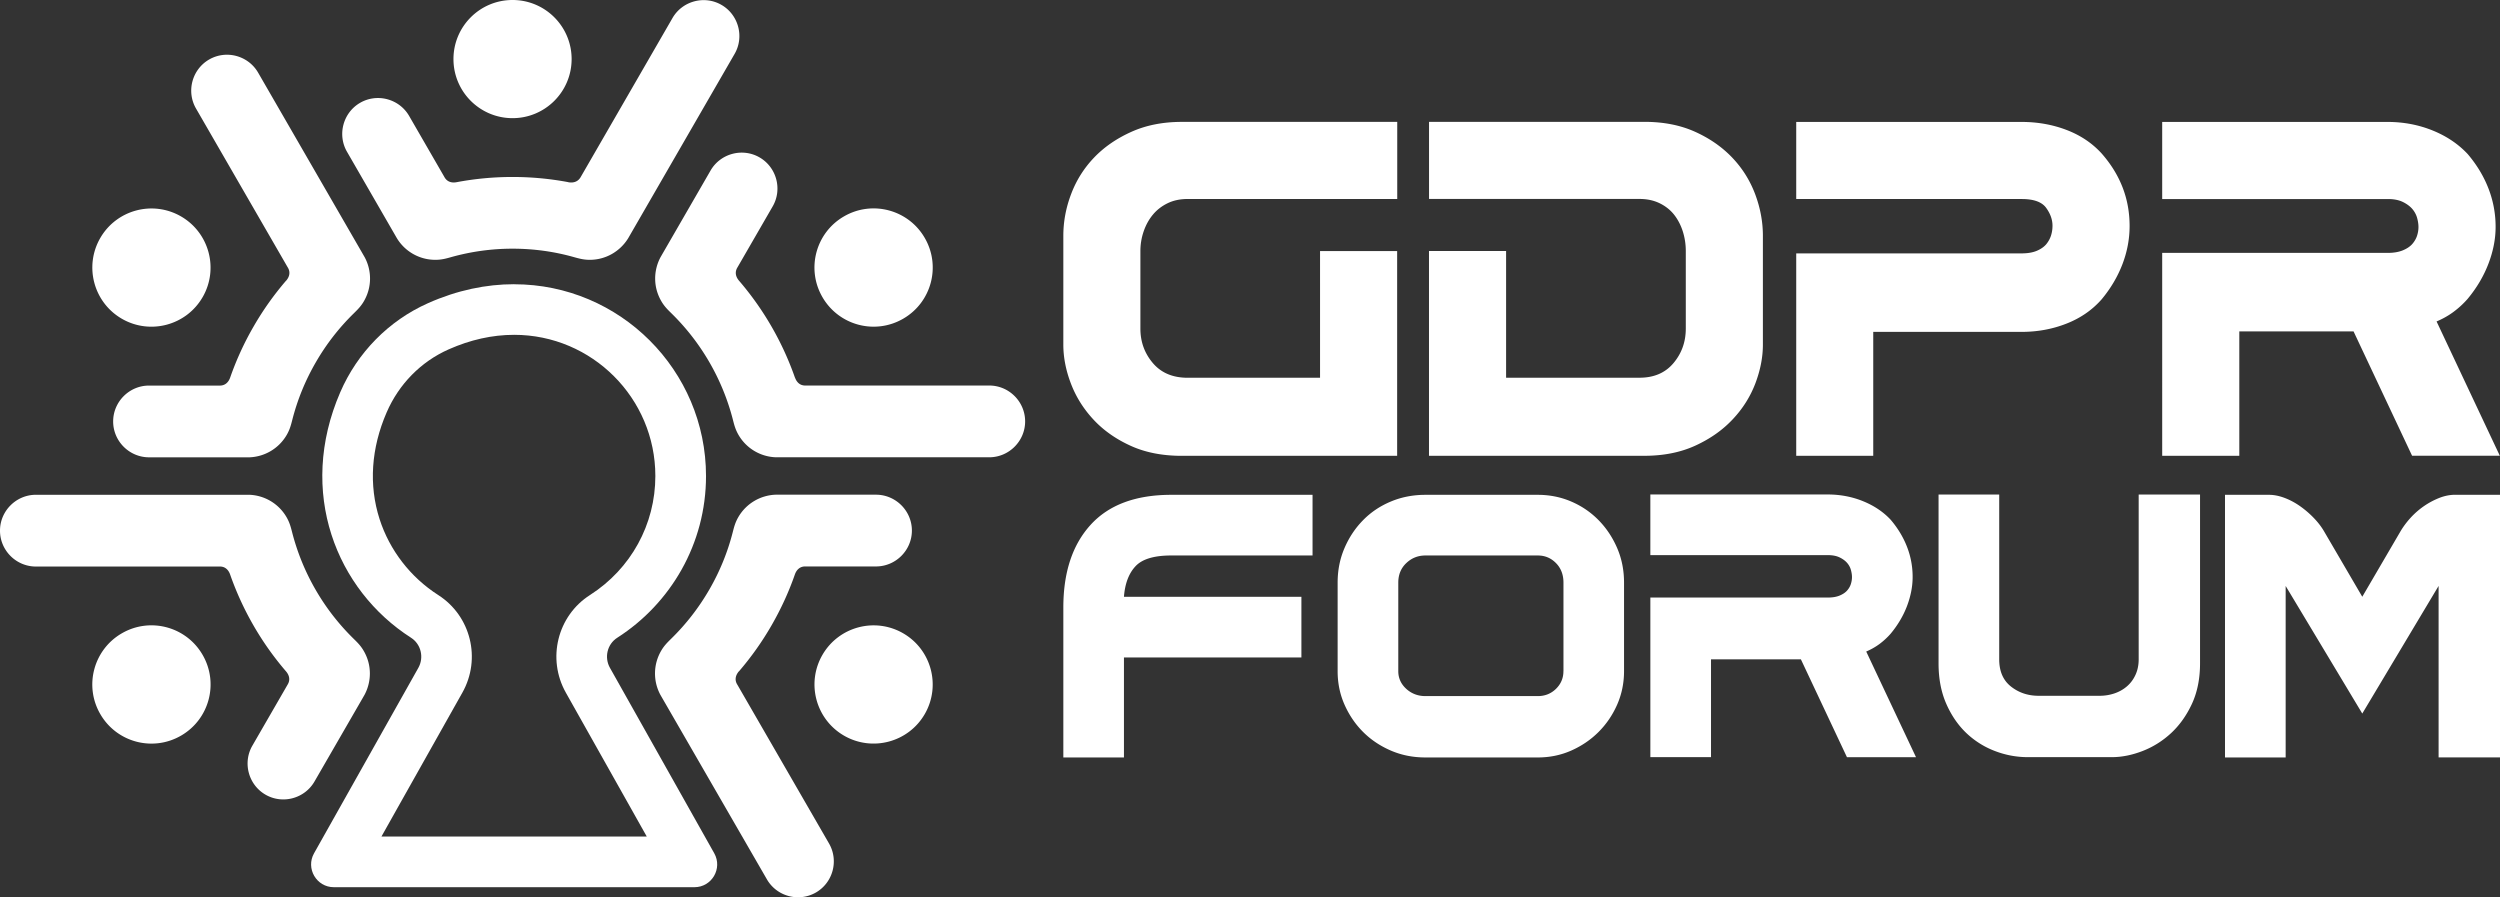
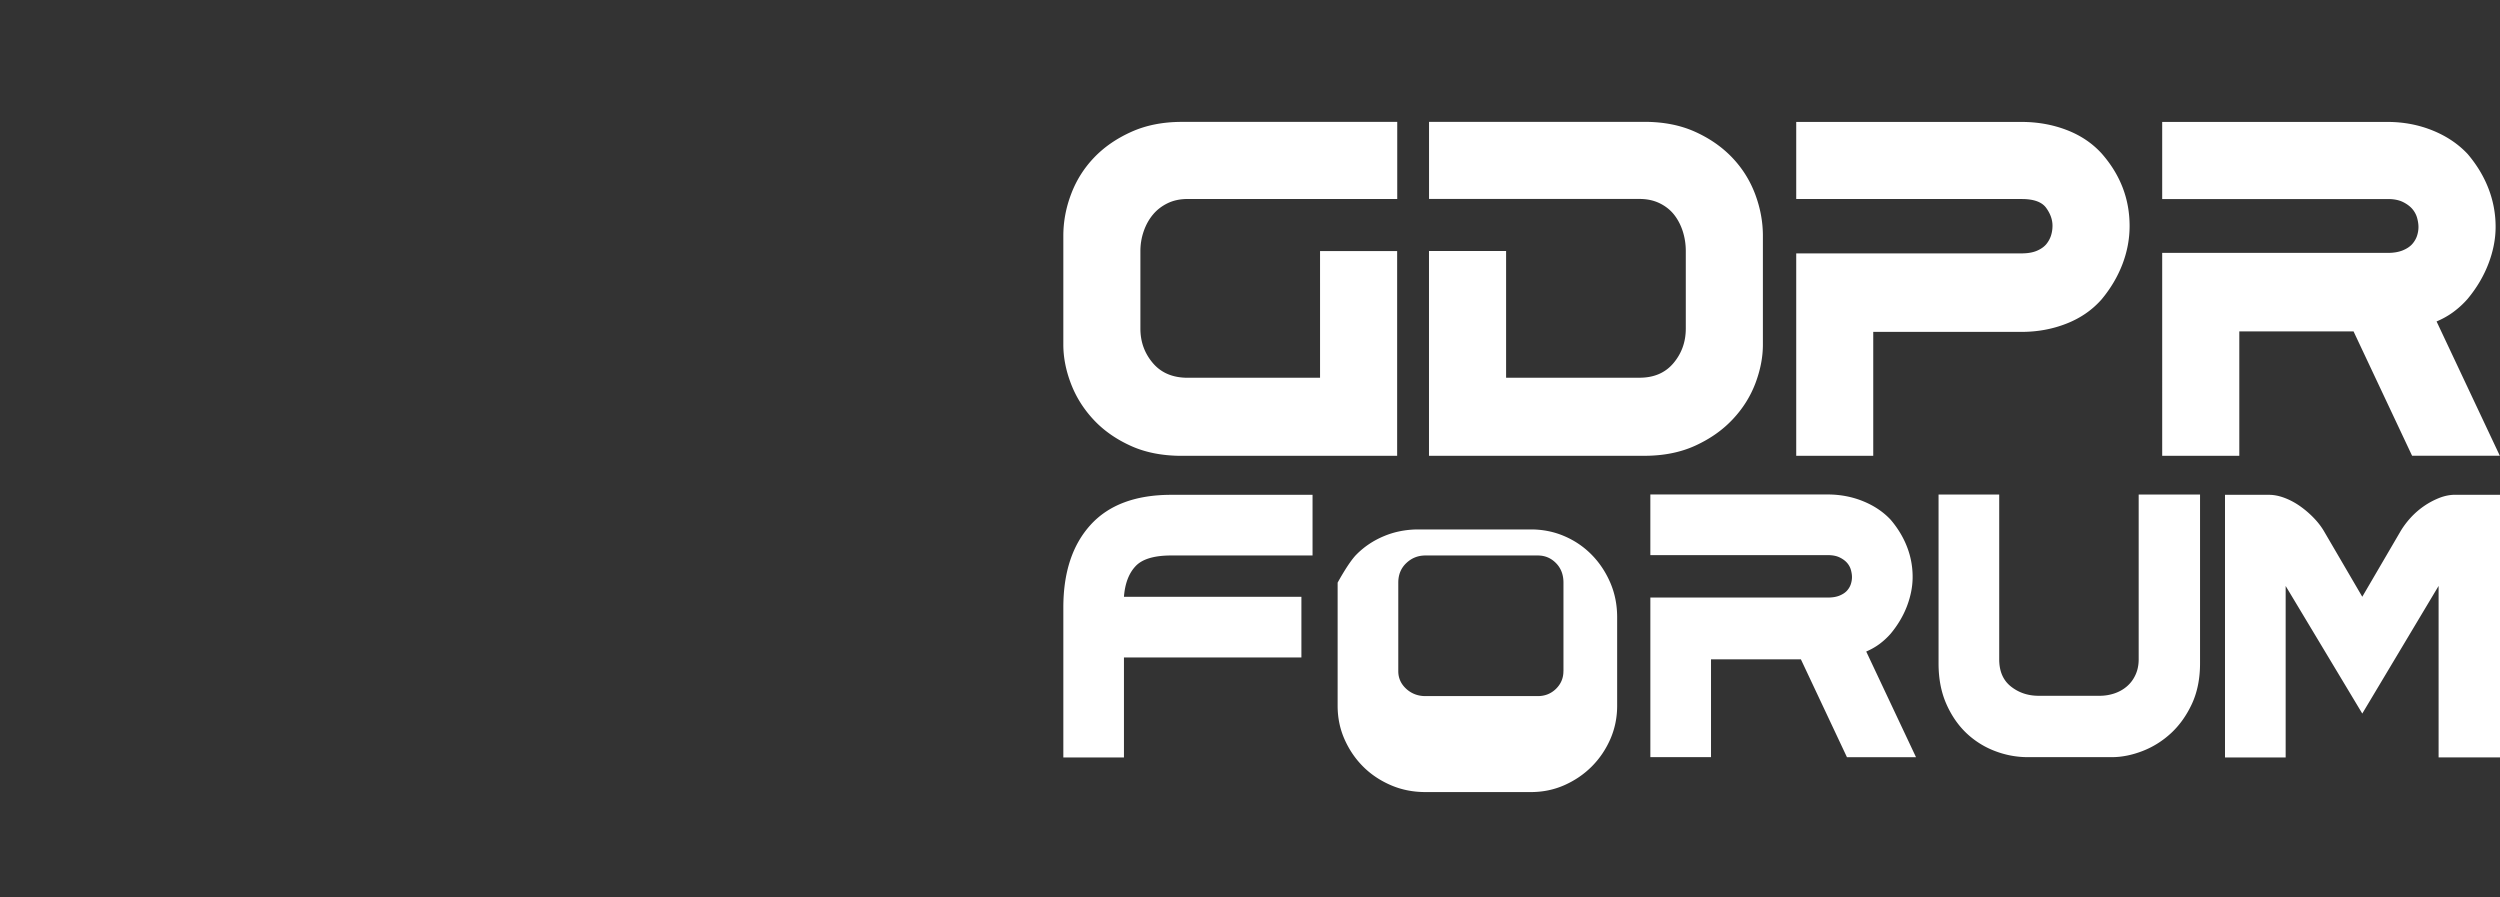
<svg xmlns="http://www.w3.org/2000/svg" data-name="Livello 1" viewBox="0 0 570 204.58">
  <rect x="0" y="0" width="570" height="204.58" fill="#333333" stroke="none" />
-   <path d="M401.94 53.78v24.8c0 2.88-.58 5.82-1.72 8.84-1.15 3.02-2.87 5.75-5.17 8.19-2.3 2.45-5.13 4.44-8.51 5.99s-7.25 2.32-11.63 2.32h-49.1V57.23h17.58v28.89h30.41c3.31 0 5.89-1.11 7.76-3.34 1.87-2.23 2.8-4.85 2.8-7.87V57.23c0-1.58-.24-3.09-.7-4.53-.47-1.44-1.13-2.69-1.99-3.78-.86-1.08-1.96-1.94-3.29-2.59-1.33-.64-2.85-.97-4.58-.97h-47.98V27.78h49.1c4.38 0 8.23.76 11.57 2.27s6.15 3.47 8.45 5.88c2.3 2.41 4.04 5.18 5.22 8.3 1.18 3.13 1.78 6.32 1.78 9.55zm-159.5 0c0-3.24.59-6.41 1.78-9.54 1.18-3.13 2.92-5.89 5.22-8.3s5.13-4.36 8.51-5.88 7.21-2.27 11.52-2.27h49.1v17.58h-47.78c-1.72 0-3.24.32-4.58.97-1.33.65-2.44 1.51-3.34 2.59s-1.6 2.34-2.1 3.78-.76 2.95-.76 4.53v17.68c0 3.02.95 5.64 2.85 7.87 1.9 2.23 4.54 3.34 7.92 3.34h30.19V57.24h17.58v46.69h-49.1c-4.45 0-8.36-.77-11.73-2.32-3.37-1.54-6.19-3.54-8.45-5.99-2.26-2.44-3.97-5.18-5.11-8.19-1.15-3.02-1.72-5.97-1.72-8.84V53.78zm167.1 50.14V57.77h51.43c1.36 0 2.51-.2 3.45-.6.93-.4 1.65-.91 2.15-1.52.5-.62.86-1.29 1.08-2.01s.32-1.45.32-2.18c0-1.37-.48-2.74-1.45-4.07-.97-1.34-2.82-2.01-5.55-2.01h-51.43V27.8h51.36c3.66 0 7.09.61 10.28 1.83 3.19 1.22 5.87 3.02 8.02 5.39 4.23 4.82 6.35 10.31 6.35 16.5 0 2.95-.54 5.84-1.62 8.68s-2.66 5.52-4.74 8.03c-2.15 2.45-4.83 4.3-8.02 5.55-3.19 1.26-6.62 1.89-10.28 1.89H427.1v28.25h-17.57zm140.42 0l-13.35-28.36h-26.05v28.36h-17.58V57.66h51.43c1.36 0 2.51-.2 3.45-.59s1.65-.88 2.15-1.45c.5-.58.86-1.2 1.08-1.88s.32-1.35.32-1.99-.11-1.35-.32-2.11c-.22-.76-.61-1.46-1.13-2.05-.54-.61-1.26-1.13-2.15-1.56-.9-.43-2.03-.65-3.4-.65h-51.43V27.8h51.36c3.66 0 7.09.65 10.28 1.94s5.87 3.09 8.02 5.39c2.08 2.45 3.66 5.07 4.74 7.87s1.62 5.71 1.62 8.73c0 2.73-.54 5.52-1.62 8.36s-2.66 5.52-4.74 8.03c-1 1.15-2.1 2.15-3.28 3.02s-2.46 1.58-3.82 2.15l14.42 30.62h-20zM256.27 172.7h-13.83v-34.18c0-8.03 2.08-14.32 6.23-18.87s10.28-6.83 18.36-6.83h32.23v13.83h-32.23c-3.9 0-6.62.82-8.14 2.46-1.53 1.64-2.4 3.96-2.63 6.96h40.46v13.83h-40.46v22.82zm282.33-10.01l-17.47-29.09v39.1H507.3v-59.88h10.09c1.07 0 2.22.23 3.44.68 1.21.45 2.39 1.08 3.52 1.86 1.14.8 2.21 1.71 3.18 2.72.99 1.02 1.83 2.12 2.5 3.31l8.57 14.67 8.57-14.67c.68-1.19 1.5-2.3 2.46-3.35s2.01-1.95 3.14-2.72a17.61 17.61 0 013.48-1.83c1.19-.45 2.35-.68 3.48-.68H570v59.88h-14v-39.1l-17.4 29.1zm-233.62-9.66v-20.19c0-2.83.52-5.45 1.57-7.89s2.46-4.55 4.24-6.36c1.78-1.81 3.89-3.23 6.32-4.24 2.43-1.02 5.06-1.53 7.89-1.53h25.61c2.71 0 5.26.51 7.63 1.53 2.38 1.02 4.45 2.43 6.23 4.24s3.19 3.93 4.24 6.36c1.05 2.43 1.57 5.06 1.57 7.89v20.19c0 2.71-.53 5.26-1.57 7.63-1.05 2.38-2.46 4.45-4.24 6.23s-3.86 3.19-6.23 4.24-4.92 1.57-7.63 1.57H325c-2.83 0-5.46-.52-7.89-1.57-2.43-1.05-4.54-2.46-6.32-4.24s-3.19-3.86-4.24-6.23-1.57-4.92-1.57-7.63zm51.49 0v-20.19c0-1.81-.56-3.29-1.7-4.45s-2.51-1.74-4.15-1.74H325c-1.7 0-3.15.58-4.37 1.74s-1.82 2.64-1.82 4.45v20.19c0 1.58.61 2.92 1.82 4.03 1.21 1.1 2.67 1.65 4.37 1.65h25.61c1.64 0 3.02-.55 4.15-1.65 1.13-1.11 1.7-2.45 1.7-4.03zm64.63 19.6l-10.5-22.31h-20.49v22.31h-13.83v-36.39h40.46c1.07 0 1.98-.15 2.71-.46.74-.31 1.3-.69 1.7-1.15s.68-.95.85-1.49.25-1.06.25-1.57-.09-1.06-.25-1.65a4.07 4.07 0 00-.89-1.61c-.42-.48-.99-.89-1.7-1.23s-1.6-.51-2.67-.51h-40.46v-13.83h40.4c2.88 0 5.58.51 8.09 1.53s4.62 2.43 6.31 4.24c1.64 1.93 2.88 3.99 3.73 6.19.85 2.19 1.28 4.52 1.27 6.87 0 2.15-.43 4.34-1.27 6.58-.85 2.24-2.09 4.34-3.73 6.32-.77.88-1.64 1.68-2.58 2.38-.93.68-1.93 1.24-3 1.7l11.35 24.09h-15.74zm41.24 0c-2.54 0-5.05-.46-7.5-1.4-2.43-.92-4.65-2.32-6.53-4.11-1.89-1.81-3.42-4.04-4.58-6.7s-1.74-5.71-1.74-9.16v-38.51h13.83v37.58c0 2.71.89 4.78 2.67 6.19 1.78 1.41 3.89 2.12 6.32 2.12h13.91c1.19 0 2.32-.19 3.39-.55 1.08-.37 2.02-.9 2.84-1.61.82-.71 1.47-1.58 1.95-2.63s.72-2.22.72-3.52v-37.58h13.99v38.51c0 3.5-.63 6.59-1.86 9.24-1.24 2.66-2.83 4.88-4.75 6.66-1.93 1.78-4.09 3.14-6.49 4.07s-4.74 1.4-7 1.4h-19.17z" fill="#fff" />
+   <path d="M401.94 53.78v24.8c0 2.88-.58 5.82-1.72 8.84-1.15 3.02-2.87 5.75-5.17 8.19-2.3 2.45-5.13 4.44-8.51 5.99s-7.25 2.32-11.63 2.32h-49.1V57.23h17.58v28.89h30.41c3.31 0 5.89-1.11 7.76-3.34 1.87-2.23 2.8-4.85 2.8-7.87V57.23c0-1.58-.24-3.09-.7-4.53-.47-1.44-1.13-2.69-1.99-3.78-.86-1.08-1.96-1.94-3.29-2.59-1.33-.64-2.85-.97-4.58-.97h-47.98V27.78h49.1c4.38 0 8.23.76 11.57 2.27s6.15 3.47 8.45 5.88c2.3 2.41 4.04 5.18 5.22 8.3 1.18 3.13 1.78 6.32 1.78 9.55zm-159.5 0c0-3.24.59-6.41 1.78-9.54 1.18-3.13 2.92-5.89 5.22-8.3s5.13-4.36 8.51-5.88 7.21-2.27 11.52-2.27h49.1v17.58h-47.78c-1.72 0-3.24.32-4.58.97-1.33.65-2.44 1.51-3.34 2.59s-1.6 2.34-2.1 3.78-.76 2.95-.76 4.53v17.68c0 3.02.95 5.64 2.85 7.87 1.9 2.23 4.54 3.34 7.92 3.34h30.19V57.24h17.58v46.69h-49.1c-4.45 0-8.36-.77-11.73-2.32-3.37-1.54-6.19-3.54-8.45-5.99-2.26-2.44-3.97-5.18-5.11-8.19-1.15-3.02-1.72-5.97-1.72-8.84V53.78zm167.1 50.14V57.77h51.43c1.36 0 2.51-.2 3.45-.6.93-.4 1.65-.91 2.15-1.52.5-.62.86-1.29 1.08-2.01s.32-1.45.32-2.18c0-1.37-.48-2.74-1.45-4.07-.97-1.34-2.82-2.01-5.55-2.01h-51.43V27.8h51.36c3.66 0 7.09.61 10.28 1.83 3.19 1.22 5.87 3.02 8.02 5.39 4.23 4.82 6.35 10.31 6.35 16.5 0 2.95-.54 5.84-1.62 8.68s-2.66 5.52-4.74 8.03c-2.15 2.45-4.83 4.3-8.02 5.55-3.19 1.26-6.62 1.89-10.28 1.89H427.1v28.25h-17.57zm140.42 0l-13.35-28.36h-26.05v28.36h-17.58V57.66h51.43c1.36 0 2.51-.2 3.45-.59s1.65-.88 2.15-1.45c.5-.58.86-1.2 1.08-1.88s.32-1.35.32-1.99-.11-1.35-.32-2.11c-.22-.76-.61-1.46-1.13-2.05-.54-.61-1.26-1.13-2.15-1.56-.9-.43-2.03-.65-3.4-.65h-51.43V27.8h51.36c3.66 0 7.09.65 10.28 1.94s5.87 3.09 8.02 5.39c2.08 2.45 3.66 5.07 4.74 7.87s1.62 5.71 1.62 8.73c0 2.73-.54 5.52-1.62 8.36s-2.66 5.52-4.74 8.03c-1 1.15-2.1 2.15-3.28 3.02s-2.46 1.58-3.82 2.15l14.42 30.62h-20zM256.27 172.7h-13.83v-34.18c0-8.03 2.08-14.32 6.23-18.87s10.28-6.83 18.36-6.83h32.23v13.83h-32.23c-3.9 0-6.62.82-8.14 2.46-1.53 1.64-2.4 3.96-2.63 6.96h40.46v13.83h-40.46v22.82zm282.33-10.01l-17.47-29.09v39.1H507.3v-59.88h10.09c1.07 0 2.22.23 3.44.68 1.21.45 2.39 1.08 3.52 1.86 1.14.8 2.21 1.71 3.18 2.72.99 1.02 1.83 2.12 2.5 3.31l8.57 14.67 8.57-14.67c.68-1.19 1.5-2.3 2.46-3.35s2.01-1.95 3.14-2.72a17.61 17.61 0 013.48-1.83c1.19-.45 2.35-.68 3.48-.68H570v59.88h-14v-39.1l-17.4 29.1zm-233.62-9.66v-20.19s2.46-4.55 4.24-6.36c1.78-1.81 3.89-3.23 6.32-4.24 2.43-1.02 5.06-1.53 7.89-1.53h25.61c2.71 0 5.26.51 7.63 1.53 2.38 1.02 4.45 2.43 6.23 4.24s3.19 3.93 4.24 6.36c1.05 2.43 1.57 5.06 1.57 7.89v20.19c0 2.71-.53 5.26-1.57 7.63-1.05 2.38-2.46 4.45-4.24 6.23s-3.86 3.19-6.23 4.24-4.92 1.57-7.63 1.57H325c-2.83 0-5.46-.52-7.89-1.57-2.43-1.05-4.54-2.46-6.32-4.24s-3.19-3.86-4.24-6.23-1.57-4.92-1.57-7.63zm51.49 0v-20.19c0-1.81-.56-3.29-1.7-4.45s-2.51-1.74-4.15-1.74H325c-1.7 0-3.15.58-4.37 1.74s-1.82 2.64-1.82 4.45v20.19c0 1.58.61 2.92 1.82 4.03 1.21 1.1 2.67 1.65 4.37 1.65h25.61c1.64 0 3.02-.55 4.15-1.65 1.13-1.11 1.7-2.45 1.7-4.03zm64.63 19.6l-10.5-22.31h-20.49v22.31h-13.83v-36.39h40.46c1.07 0 1.98-.15 2.71-.46.74-.31 1.3-.69 1.7-1.15s.68-.95.85-1.49.25-1.06.25-1.57-.09-1.06-.25-1.65a4.07 4.07 0 00-.89-1.61c-.42-.48-.99-.89-1.7-1.23s-1.6-.51-2.67-.51h-40.46v-13.83h40.4c2.88 0 5.58.51 8.09 1.53s4.62 2.43 6.31 4.24c1.64 1.93 2.88 3.99 3.73 6.19.85 2.19 1.28 4.52 1.27 6.87 0 2.15-.43 4.34-1.27 6.58-.85 2.24-2.09 4.34-3.73 6.32-.77.88-1.64 1.68-2.58 2.38-.93.68-1.93 1.24-3 1.7l11.35 24.09h-15.74zm41.24 0c-2.54 0-5.05-.46-7.5-1.4-2.43-.92-4.65-2.32-6.53-4.11-1.89-1.81-3.42-4.04-4.58-6.7s-1.74-5.71-1.74-9.16v-38.51h13.83v37.58c0 2.71.89 4.78 2.67 6.19 1.78 1.41 3.89 2.12 6.32 2.12h13.91c1.19 0 2.32-.19 3.39-.55 1.08-.37 2.02-.9 2.84-1.61.82-.71 1.47-1.58 1.95-2.63s.72-2.22.72-3.52v-37.58h13.99v38.51c0 3.5-.63 6.59-1.86 9.24-1.24 2.66-2.83 4.88-4.75 6.66-1.93 1.78-4.09 3.14-6.49 4.07s-4.74 1.4-7 1.4h-19.17z" fill="#fff" />
  <g fill="#fff">
-     <path d="M168.49 153.06c2.79-3.24 5.27-6.74 7.4-10.44 2.18-3.78 3.96-7.67 5.34-11.64.39-1.11 1.2-1.88 2.46-1.83h16.04c4.49 0 8.18-3.68 8.18-8.18s-3.68-8.17-8.18-8.18h-22.89c-3.41.13-6.67 1.95-8.51 5.12-.67 1.17-.94 2.14-1.26 3.41-1.17 4.59-2.97 9-5.35 13.11a52.06 52.06 0 01-8.68 11.19c-.93.92-1.65 1.63-2.32 2.8a10.263 10.263 0 00-.19 9.93c.11.2.22.39.33.58l24 41.57c2.25 3.89 7.27 5.24 11.17 2.99 3.89-2.25 5.24-7.27 2.99-11.17l-20.91-36.22c-.67-1.05-.41-2.14.35-3.03zm42.36 9.74c3.72-6.45 1.51-14.69-4.93-18.41-6.45-3.72-14.69-1.51-18.41 4.93-3.72 6.45-1.51 14.69 4.93 18.41 6.45 3.72 14.69 1.51 18.41-4.93zm-29.61-76.72A68.713 68.713 0 00168.5 64c-.77-.9-1.02-1.98-.35-3.05l8.02-13.89c2.25-3.89.9-8.92-2.99-11.17s-8.92-.9-11.17 2.99L150.9 58.12c-.11.2-.22.38-.33.58-1.59 3.02-1.65 6.75.19 9.93.67 1.17 1.38 1.88 2.32 2.8a52.06 52.06 0 018.68 11.19c2.37 4.1 4.17 8.51 5.35 13.11.32 1.27.59 2.24 1.26 3.41 1.83 3.17 5.1 5 8.51 5.12h48.67c4.49 0 8.18-3.68 8.18-8.18s-3.68-8.18-8.18-8.18h-41.82c-1.28.06-2.08-.71-2.47-1.81zm29.61-31.82c-3.72-6.45-11.96-8.66-18.41-4.93-6.45 3.72-8.66 11.96-4.93 18.41s11.96 8.66 18.41 4.93c6.45-3.72 8.66-11.96 4.93-18.41zm-81.24-12.72c-4.13-.78-8.39-1.19-12.75-1.19s-8.62.41-12.75 1.19c-1.16.22-2.22-.1-2.81-1.22l-8.02-13.89c-2.25-3.89-7.27-5.24-11.17-2.99-3.89 2.25-5.24 7.28-2.99 11.17l11.11 19.25c.11.2.22.38.34.58 1.81 2.89 5.03 4.8 8.69 4.8 1.35 0 2.32-.25 3.58-.61 4.46-1.25 9.16-1.93 14.02-1.93s9.57.67 14.02 1.93c1.26.35 2.24.61 3.58.61 3.66 0 6.87-1.92 8.69-4.8.12-.19.23-.38.34-.58l24-41.57c2.25-3.89.9-8.92-2.99-11.17s-8.92-.9-11.17 2.99l-20.91 36.22c-.61 1.11-1.68 1.43-2.84 1.22zM116.86 0c-7.44 0-13.47 6.03-13.47 13.47s6.03 13.47 13.47 13.47 13.47-6.03 13.47-13.47S124.3 0 116.86 0zM65.22 64a68.003 68.003 0 00-7.4 10.44 67.942 67.942 0 00-5.34 11.64c-.39 1.11-1.2 1.88-2.46 1.83H33.98c-4.49 0-8.18 3.68-8.18 8.18s3.68 8.17 8.18 8.18h22.89c3.41-.13 6.67-1.95 8.51-5.12.67-1.17.94-2.14 1.26-3.41 1.17-4.59 2.97-9 5.35-13.11a51.75 51.75 0 018.68-11.19c.93-.92 1.65-1.63 2.32-2.8 1.83-3.17 1.78-6.92.19-9.93-.11-.2-.22-.38-.33-.58l-24-41.57c-2.25-3.89-7.27-5.24-11.17-2.99-3.89 2.25-5.24 7.27-2.99 11.17L65.6 60.96c.67 1.06.41 2.14-.35 3.03zm-42.36-9.73c-3.72 6.45-1.51 14.69 4.93 18.41 6.45 3.72 14.69 1.51 18.41-4.93s1.51-14.69-4.93-18.41c-6.45-3.72-14.69-1.51-18.41 4.93zm29.61 76.72c1.39 3.97 3.16 7.86 5.34 11.64a68.05 68.05 0 007.4 10.44c.77.9 1.02 1.98.35 3.05l-8.02 13.89c-2.25 3.89-.9 8.92 2.99 11.17s8.92.9 11.17-2.99l11.11-19.24c.11-.2.22-.38.33-.58 1.59-3.02 1.65-6.75-.19-9.93-.67-1.17-1.38-1.88-2.32-2.8a52.06 52.06 0 01-8.68-11.19c-2.37-4.1-4.17-8.51-5.35-13.11-.32-1.27-.59-2.24-1.26-3.41a10.247 10.247 0 00-8.51-5.12H8.18c-4.49 0-8.18 3.68-8.18 8.18s3.68 8.18 8.18 8.18H50c1.27-.06 2.07.7 2.47 1.81zM22.86 162.8c3.72 6.45 11.96 8.66 18.41 4.93 6.45-3.72 8.66-11.96 4.93-18.41-3.72-6.45-11.96-8.66-18.41-4.93-6.45 3.72-8.66 11.97-4.93 18.41z" fill-rule="evenodd" />
-     <path d="M117.23 76.34c17.75 0 32.19 14.44 32.19 32.19 0 11.03-5.57 21.17-14.91 27.14-7.43 4.75-9.84 14.52-5.5 22.25l14.77 26.26 3.68 6.55H86.97l3.68-6.55 14.77-26.26c4.35-7.72 1.93-17.5-5.5-22.25-6.34-4.06-11.09-10.21-13.38-17.32-2.49-7.75-1.93-16.17 1.62-24.34 2.79-6.43 7.79-11.53 14.1-14.34 4.96-2.21 9.99-3.33 14.96-3.33m0-11.54c-6.33 0-12.97 1.35-19.65 4.33-8.97 4-16.09 11.28-19.99 20.29-9.88 22.8-.87 45.1 16.13 55.98 2.29 1.47 3 4.5 1.67 6.87l-14.77 26.26-9.01 16.02c-1.94 3.45.55 7.73 4.52 7.73h82.21c3.96 0 6.46-4.27 4.52-7.73l-9.01-16.02-14.77-26.26c-1.34-2.37-.63-5.41 1.67-6.87 12.15-7.78 20.23-21.4 20.23-36.86 0-24.11-19.63-43.73-43.74-43.73z" />
-   </g>
+     </g>
</svg>